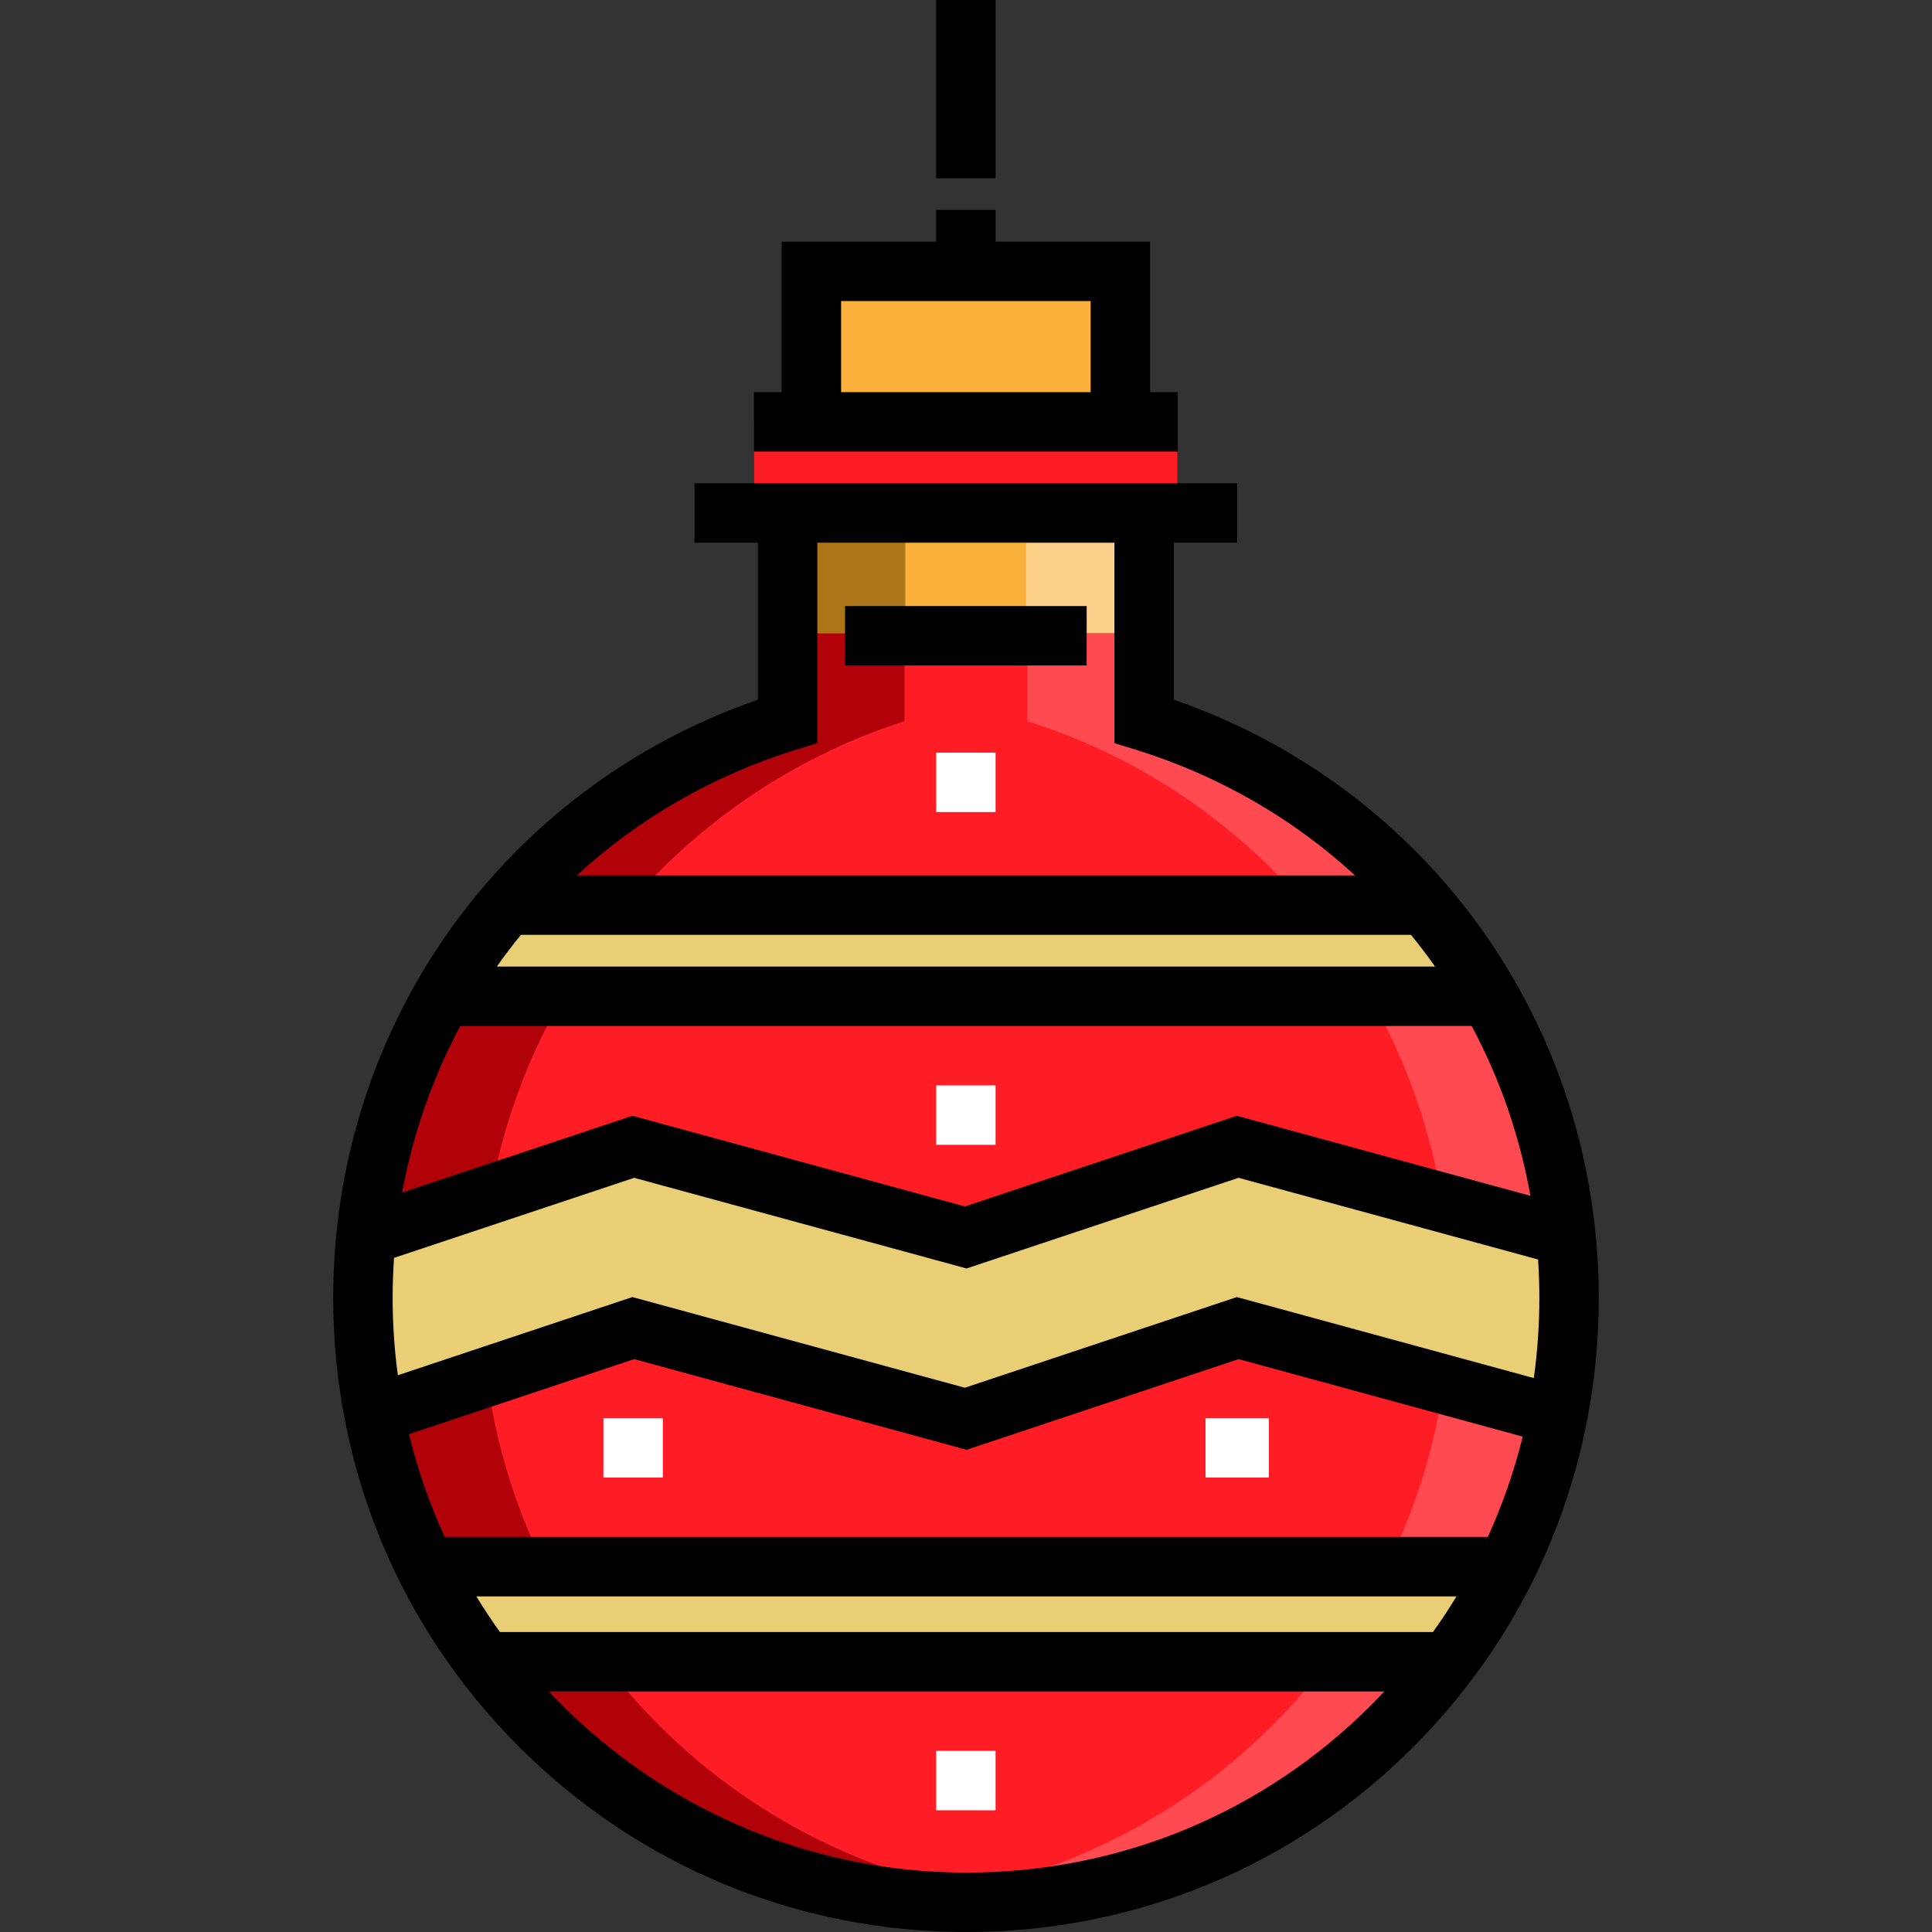
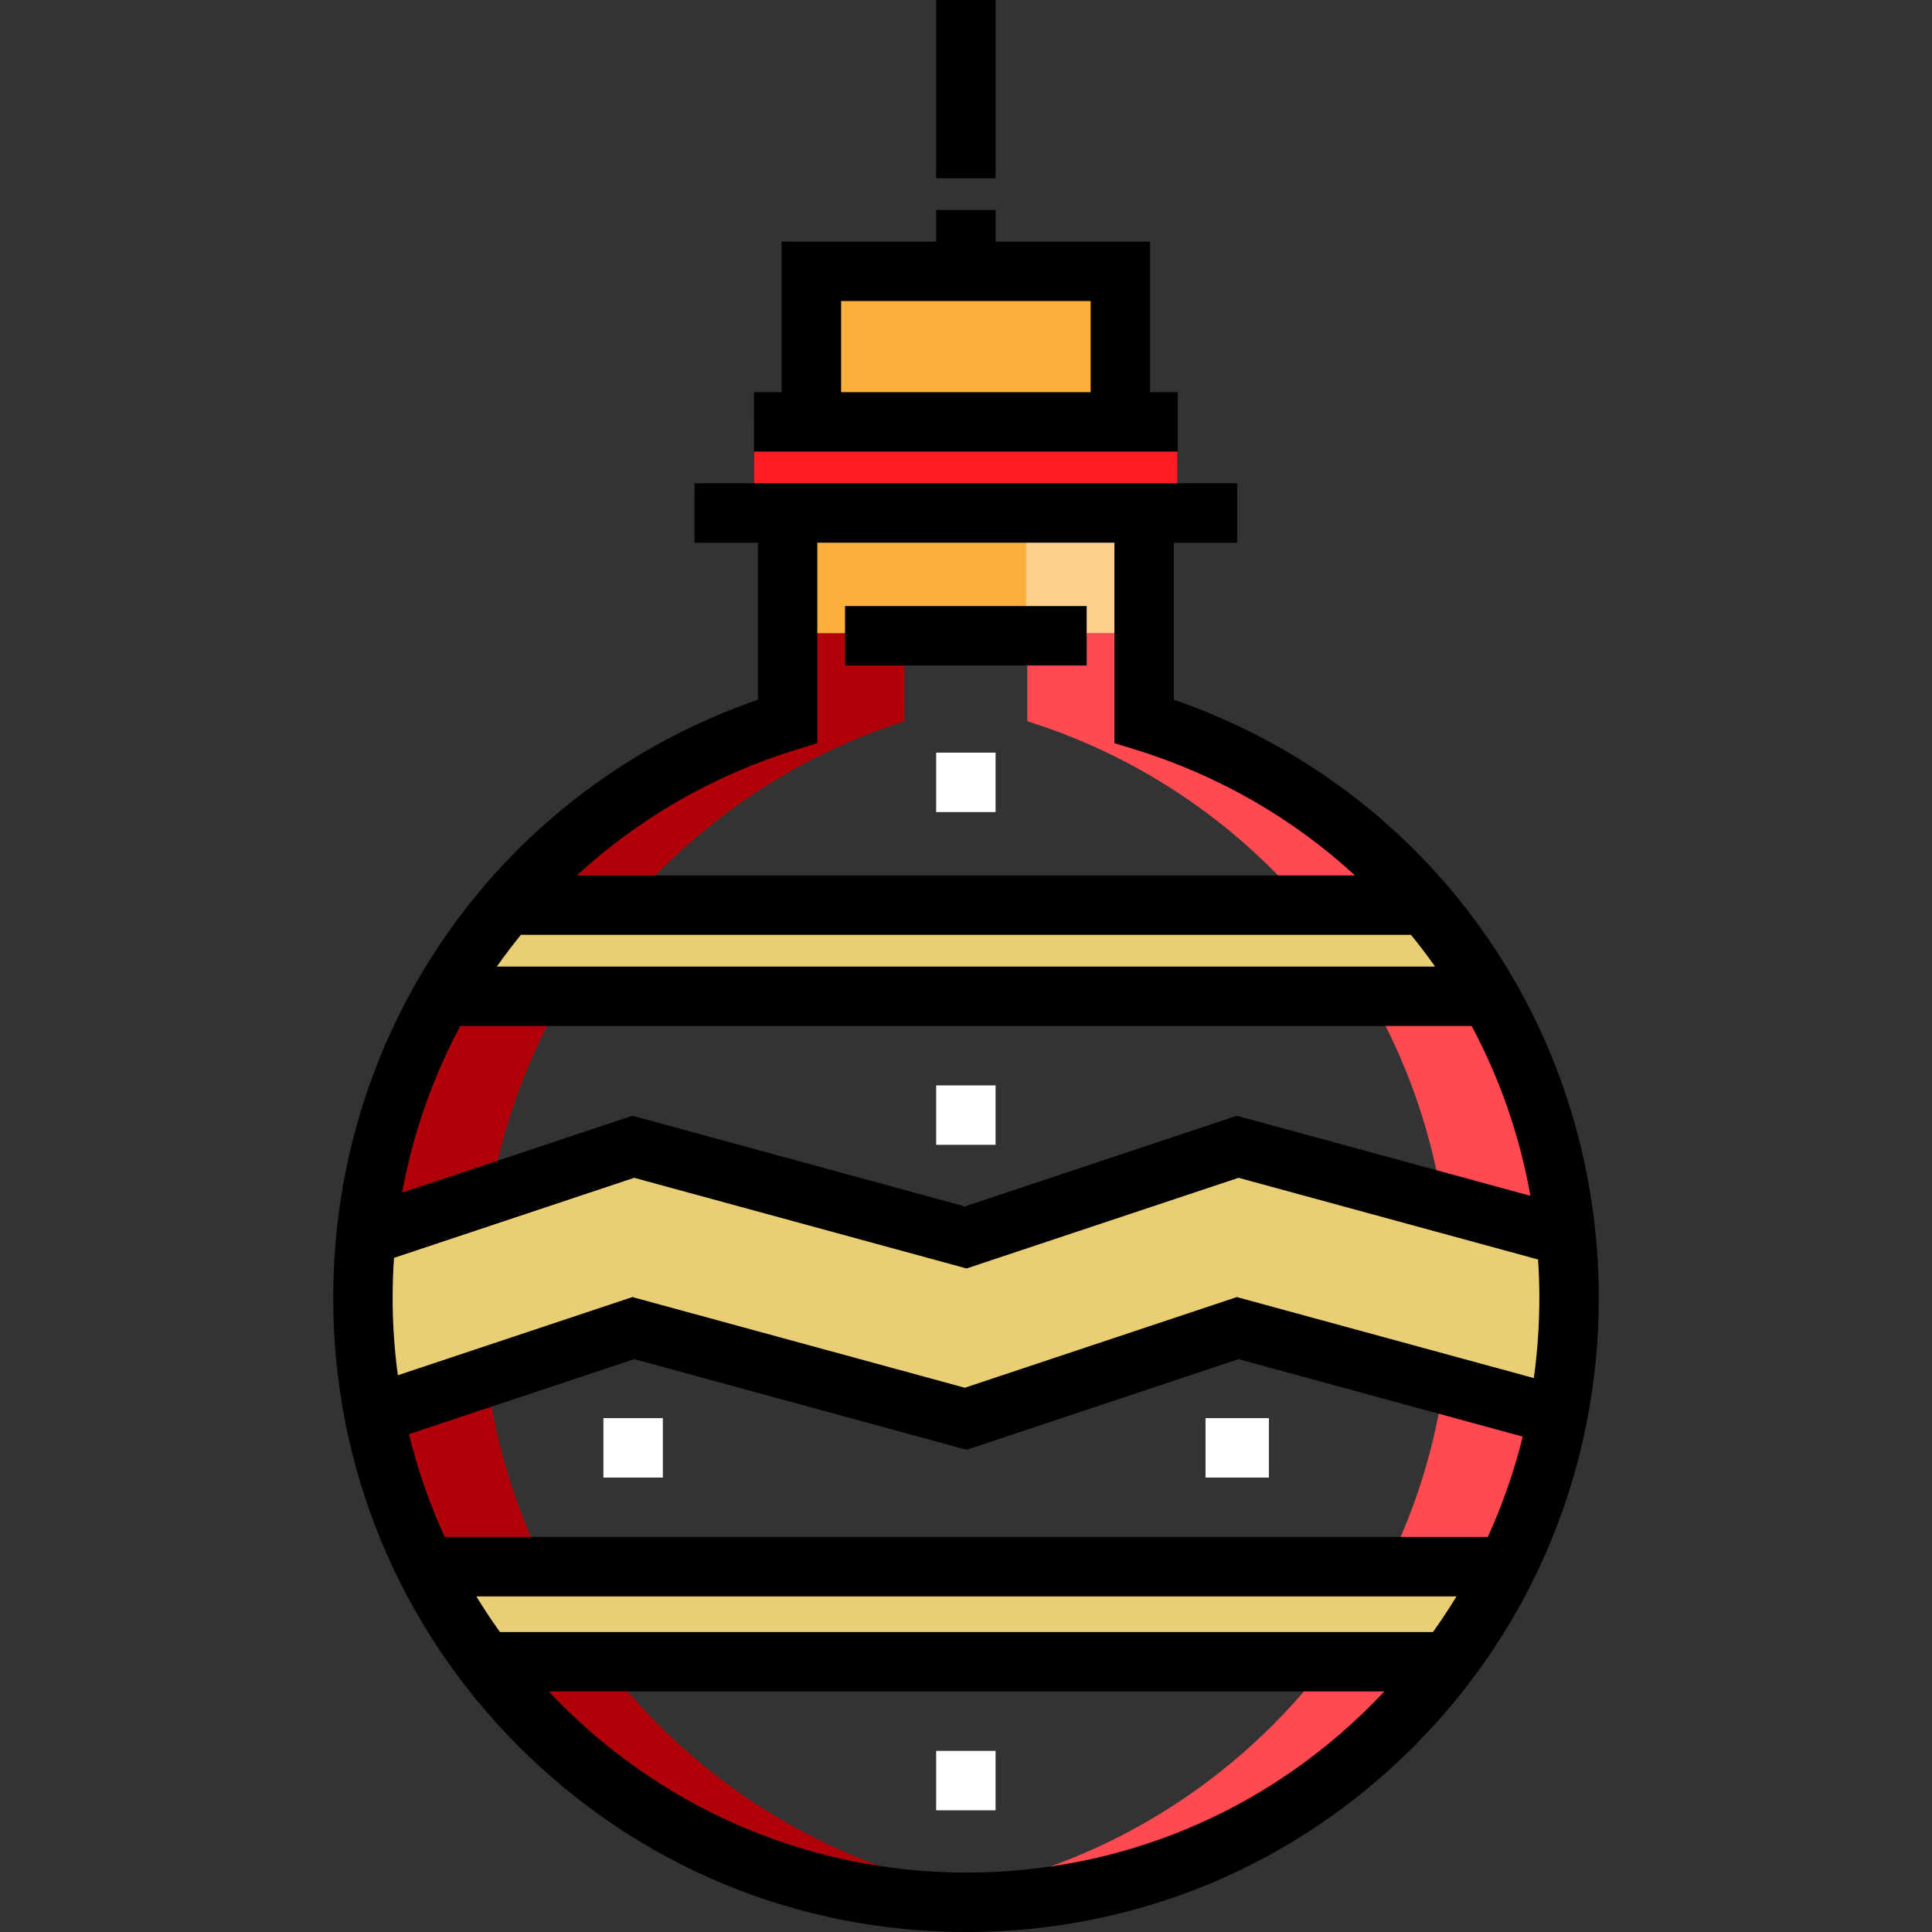
<svg xmlns="http://www.w3.org/2000/svg" version="1.1" id="Layer_1" viewBox="0 0 511.999 511.999" xml:space="preserve">
  <rect x="0" y="0" width="511.999" height="511.999" fill="#333333" stroke="none" />
  <rect x="199.865" y="111.706" style="fill:#FF1D25;" width="112.126" height="24.026" />
  <rect x="215.884" y="71.657" style="fill:#FBB03B;" width="80.087" height="40.049" />
-   <path style="fill:#FF1D25;" d="M208.201,135.421v55.713c-66.136,20.413-112.286,81.101-112.286,152.818  c0,88.461,71.63,160.173,160.091,160.173s160.009-71.713,160.009-160.173c0-71.717-46.15-132.406-112.286-152.818v-55.714" />
  <path style="fill:#FF4A51;" d="M303.73,191.134v-55.714h-31.493v55.713c65.086,20.413,111.974,81.101,111.974,152.818  c0,83.054-63.292,151.326-144.229,159.365c5.27,0.524,10.573,0.809,15.981,0.809c88.461,0,160.031-71.713,160.031-160.173  C415.993,272.236,369.866,211.548,303.73,191.134z" />
  <path style="fill:#B20209;" d="M208.201,191.134v-55.714h31.493v55.713c-64.036,20.413-112.015,81.101-112.015,152.818  c0,83.054,63.272,151.326,144.209,159.365c-5.27,0.524-10.583,0.809-15.99,0.809c-88.462,0-159.997-71.713-159.997-160.173  C95.901,272.236,143.115,211.548,208.201,191.134z" />
  <rect x="207.874" y="143.735" style="fill:#FDD089;" width="96.107" height="24.026" />
  <rect x="207.874" y="143.735" style="fill:#FBB03B;" width="64.068" height="24.026" />
-   <rect x="207.874" y="143.735" style="fill:#AE7418;" width="32.035" height="24.026" />
  <g>
    <polygon style="fill:#EACE76;" points="416.099,375.987 328.006,351.961 255.921,375.987 167.827,351.961 95.751,375.987    95.751,327.935 167.831,303.909 255.929,327.935 328.004,303.909 416.099,327.935  " />
    <polygon style="fill:#EACE76;" points="392.072,263.865 119.777,263.865 135.795,239.84 376.055,239.84  " />
    <polygon style="fill:#EACE76;" points="400.081,416.031 111.769,416.031 127.786,440.057 384.064,440.057  " />
  </g>
  <rect x="248.091" width="15.747" height="47.24" />
  <rect x="223.946" y="160.615" width="64.036" height="15.747" />
  <path d="M312.128,103.927h-7.348V64.036h-40.941v-8.398h-15.747v8.398h-40.941v39.891h-7.348v15.747h112.326V103.927z   M222.898,79.783h66.136v24.145h-66.136V79.783z" />
-   <path d="M311.078,185.429v-41.61h16.796v-15.747H184.056v15.747h16.796v41.61c-67.562,23.398-112.547,86.38-112.547,158.524  c0,44.898,17.44,87.095,49.108,118.822c31.685,31.743,73.849,49.225,118.726,49.225c44.863,0,86.98-17.484,118.593-49.232  c31.573-31.708,48.961-73.904,48.961-118.815C423.692,271.822,378.678,208.837,311.078,185.429z M211.047,198.658l5.551-1.713  v-53.126h78.733v53.125l5.551,1.713c22.25,6.868,41.959,18.401,58.213,33.342H152.861  C169.106,217.057,188.807,205.522,211.047,198.658z M138.039,247.746h235.889c2.221,2.725,4.349,5.524,6.374,8.398H131.67  C133.693,253.27,135.82,250.471,138.039,247.746z M121.978,271.891h268.026c7.435,13.905,12.737,29.061,15.567,45.012  l-77.795-21.217l-72.078,24.026l-88.096-24.026l-61.022,20.34C109.443,300.396,114.685,285.541,121.978,271.891z M126.236,423.058  h259.753c-1.953,3.22-4.04,6.368-6.239,9.448H132.487C130.291,429.439,128.204,426.288,126.236,423.058z M256.139,496.253  c-43.597,0-82.963-18.468-110.717-48.001H366.85c-1.075,1.147-2.164,2.285-3.277,3.404  C334.937,480.416,296.783,496.253,256.139,496.253z M394.289,407.311h-276.43c-3.979-8.674-7.169-17.783-9.474-27.236l59.673-19.891  l88.096,24.026l72.078-24.026l75.297,20.536C401.281,389.881,398.176,398.77,394.289,407.311z M327.775,343.738l-72.078,24.026  l-88.096-24.026l-62.166,20.721c-0.906-6.709-1.384-13.554-1.384-20.507c0-3.563,0.128-7.099,0.367-10.608l63.639-21.213  l88.096,24.026l72.078-24.026l79.377,21.648c0.219,3.366,0.337,6.757,0.337,10.172c0,7.174-0.5,14.268-1.462,21.252L327.775,343.738  z" />
+   <path d="M311.078,185.429v-41.61h16.796v-15.747H184.056v15.747h16.796v41.61c-67.562,23.398-112.547,86.38-112.547,158.524  c0,44.898,17.44,87.095,49.108,118.822c31.685,31.743,73.849,49.225,118.726,49.225c44.863,0,86.98-17.484,118.593-49.232  c31.573-31.708,48.961-73.904,48.961-118.815C423.692,271.822,378.678,208.837,311.078,185.429z M211.047,198.658l5.551-1.713  v-53.126h78.733v53.125l5.551,1.713c22.25,6.868,41.959,18.401,58.213,33.342H152.861  C169.106,217.057,188.807,205.522,211.047,198.658z M138.039,247.746h235.889c2.221,2.725,4.349,5.524,6.374,8.398H131.67  C133.693,253.27,135.82,250.471,138.039,247.746z M121.978,271.891h268.026c7.435,13.905,12.737,29.061,15.567,45.012  l-77.795-21.217l-72.078,24.026l-88.096-24.026l-61.022,20.34C109.443,300.396,114.685,285.541,121.978,271.891z M126.236,423.058  h259.753c-1.953,3.22-4.04,6.368-6.239,9.448H132.487C130.291,429.439,128.204,426.288,126.236,423.058z M256.139,496.253  c-43.597,0-82.963-18.468-110.717-48.001H366.85c-1.075,1.147-2.164,2.285-3.277,3.404  C334.937,480.416,296.783,496.253,256.139,496.253M394.289,407.311h-276.43c-3.979-8.674-7.169-17.783-9.474-27.236l59.673-19.891  l88.096,24.026l72.078-24.026l75.297,20.536C401.281,389.881,398.176,398.77,394.289,407.311z M327.775,343.738l-72.078,24.026  l-88.096-24.026l-62.166,20.721c-0.906-6.709-1.384-13.554-1.384-20.507c0-3.563,0.128-7.099,0.367-10.608l63.639-21.213  l88.096,24.026l72.078-24.026l79.377,21.648c0.219,3.366,0.337,6.757,0.337,10.172c0,7.174-0.5,14.268-1.462,21.252L327.775,343.738  z" />
  <g>
    <rect x="248.091" y="287.638" style="fill:#FFFFFF;" width="15.747" height="15.747" />
    <rect x="159.91" y="375.818" style="fill:#FFFFFF;" width="15.747" height="15.747" />
    <rect x="319.475" y="375.818" style="fill:#FFFFFF;" width="16.796" height="15.747" />
    <rect x="248.091" y="199.457" style="fill:#FFFFFF;" width="15.747" height="15.747" />
    <rect x="248.091" y="463.999" style="fill:#FFFFFF;" width="15.747" height="15.747" />
  </g>
</svg>